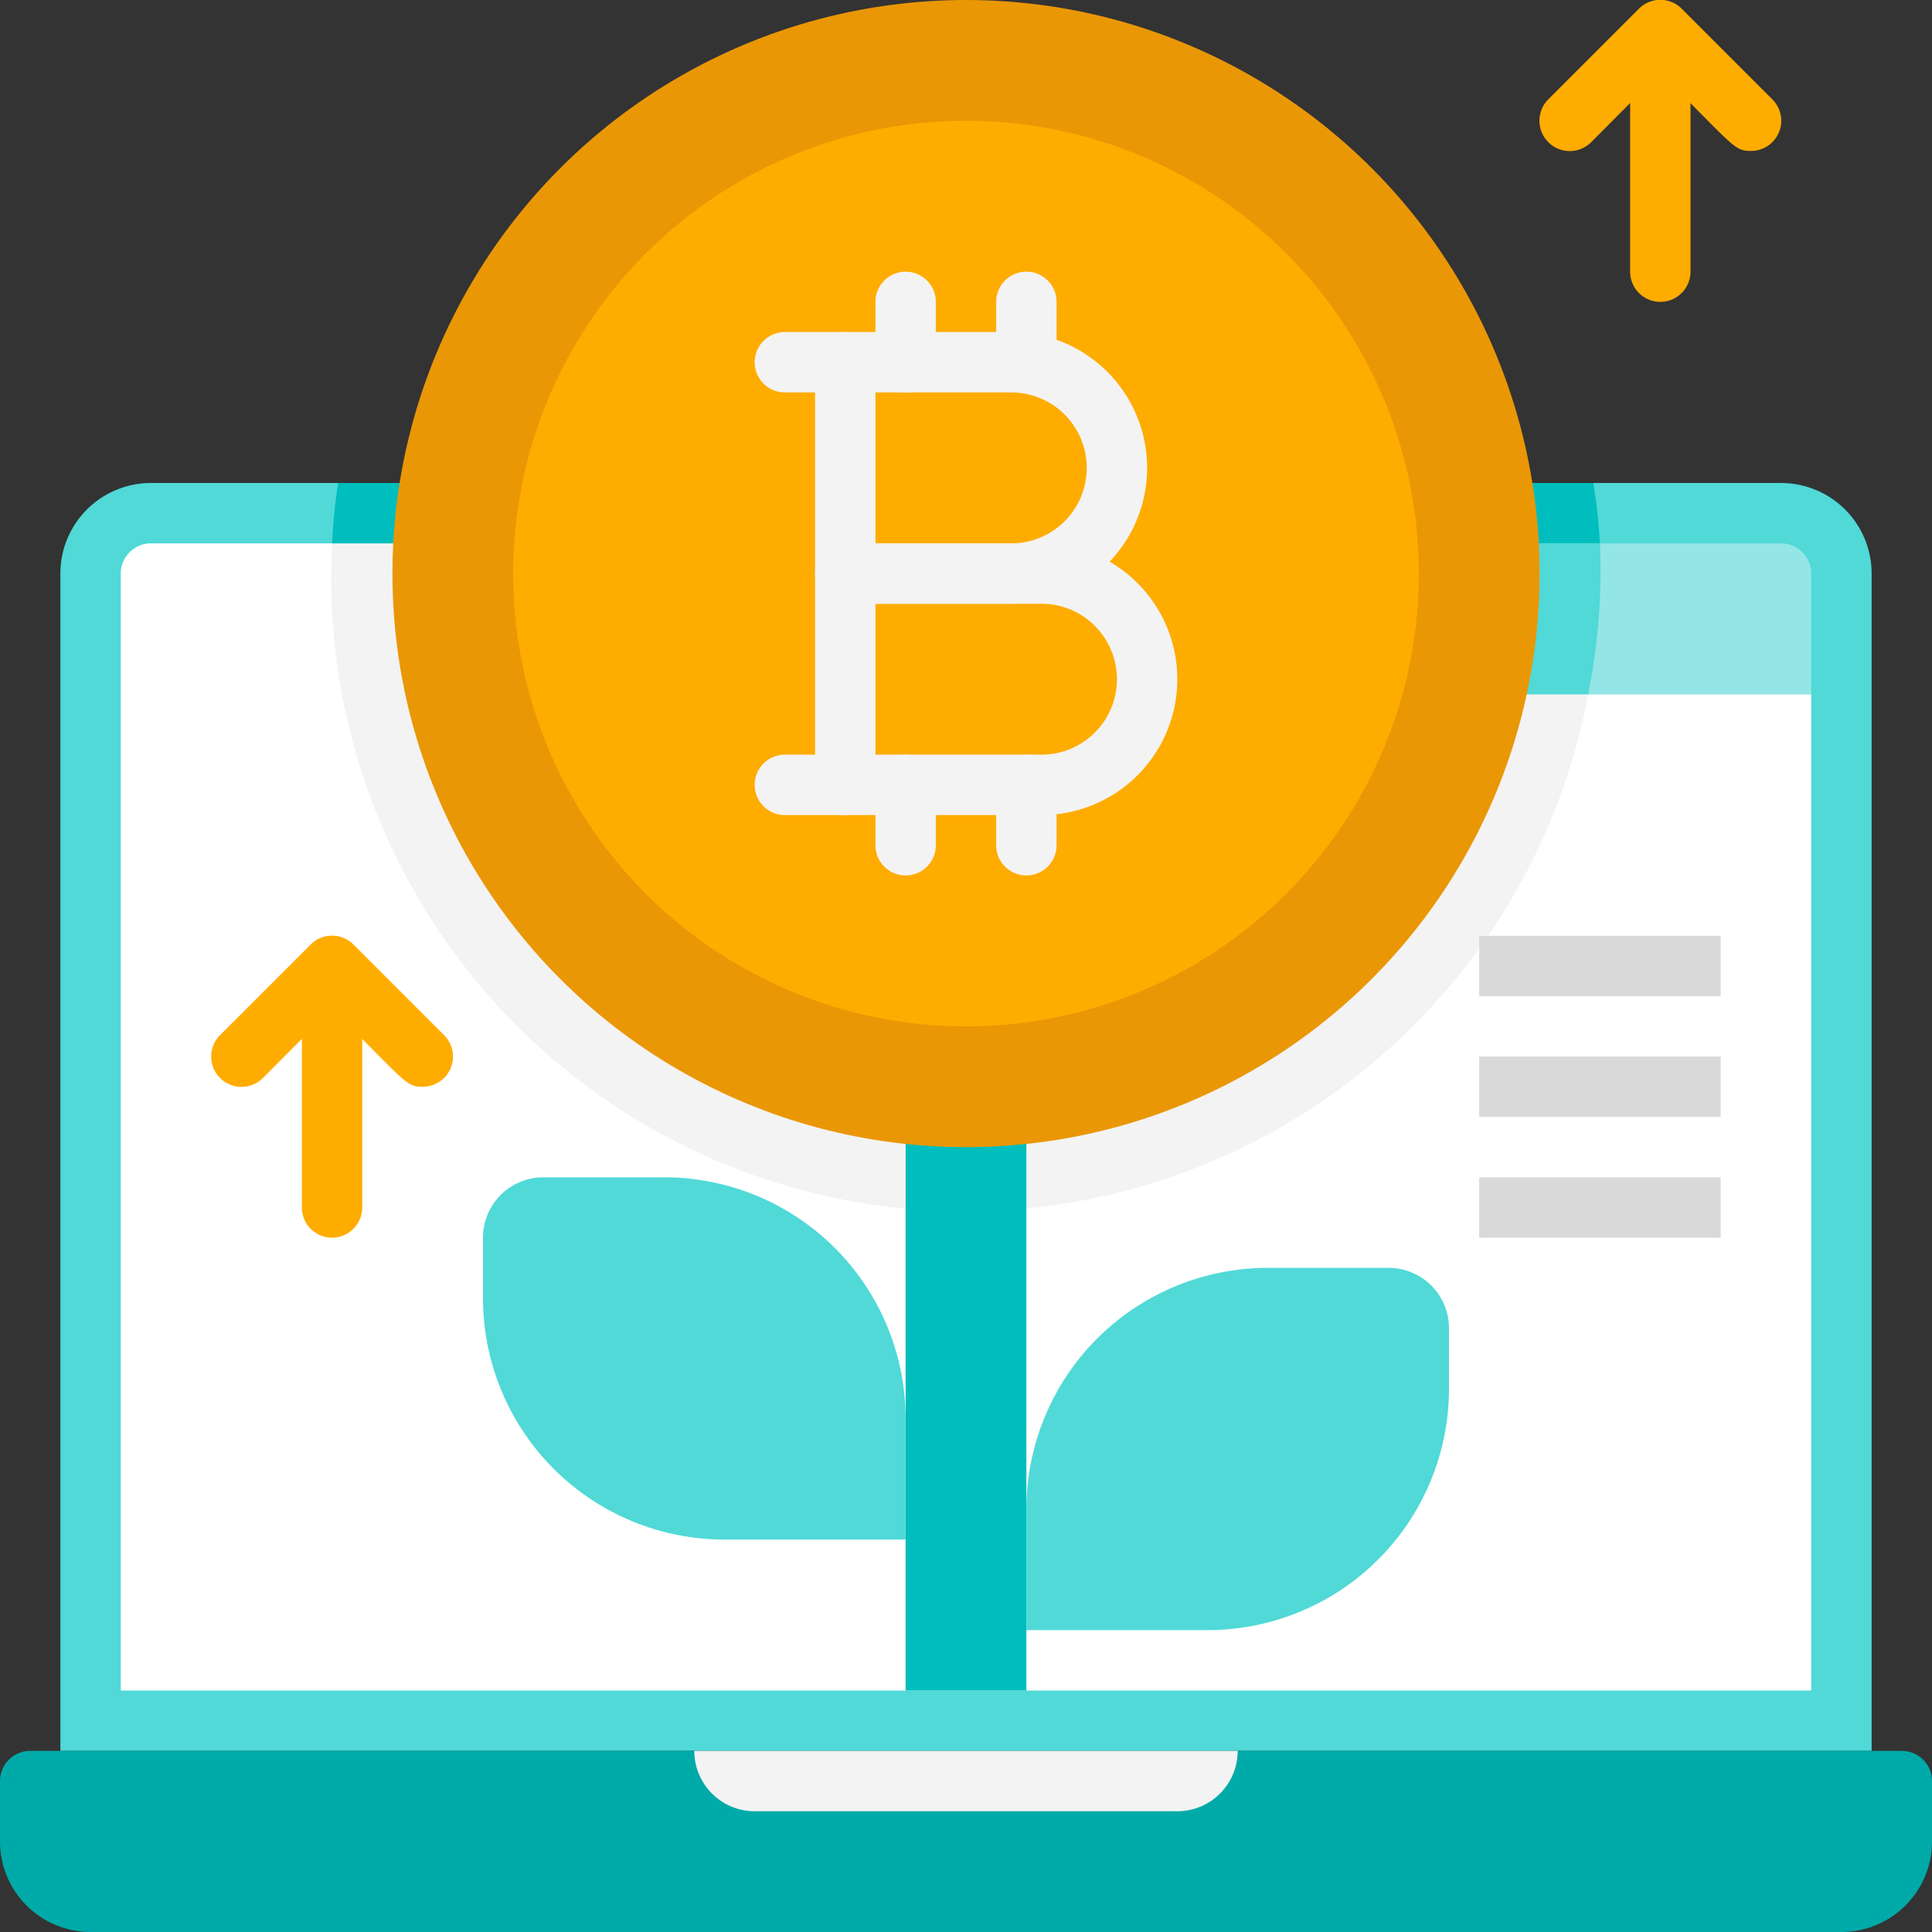
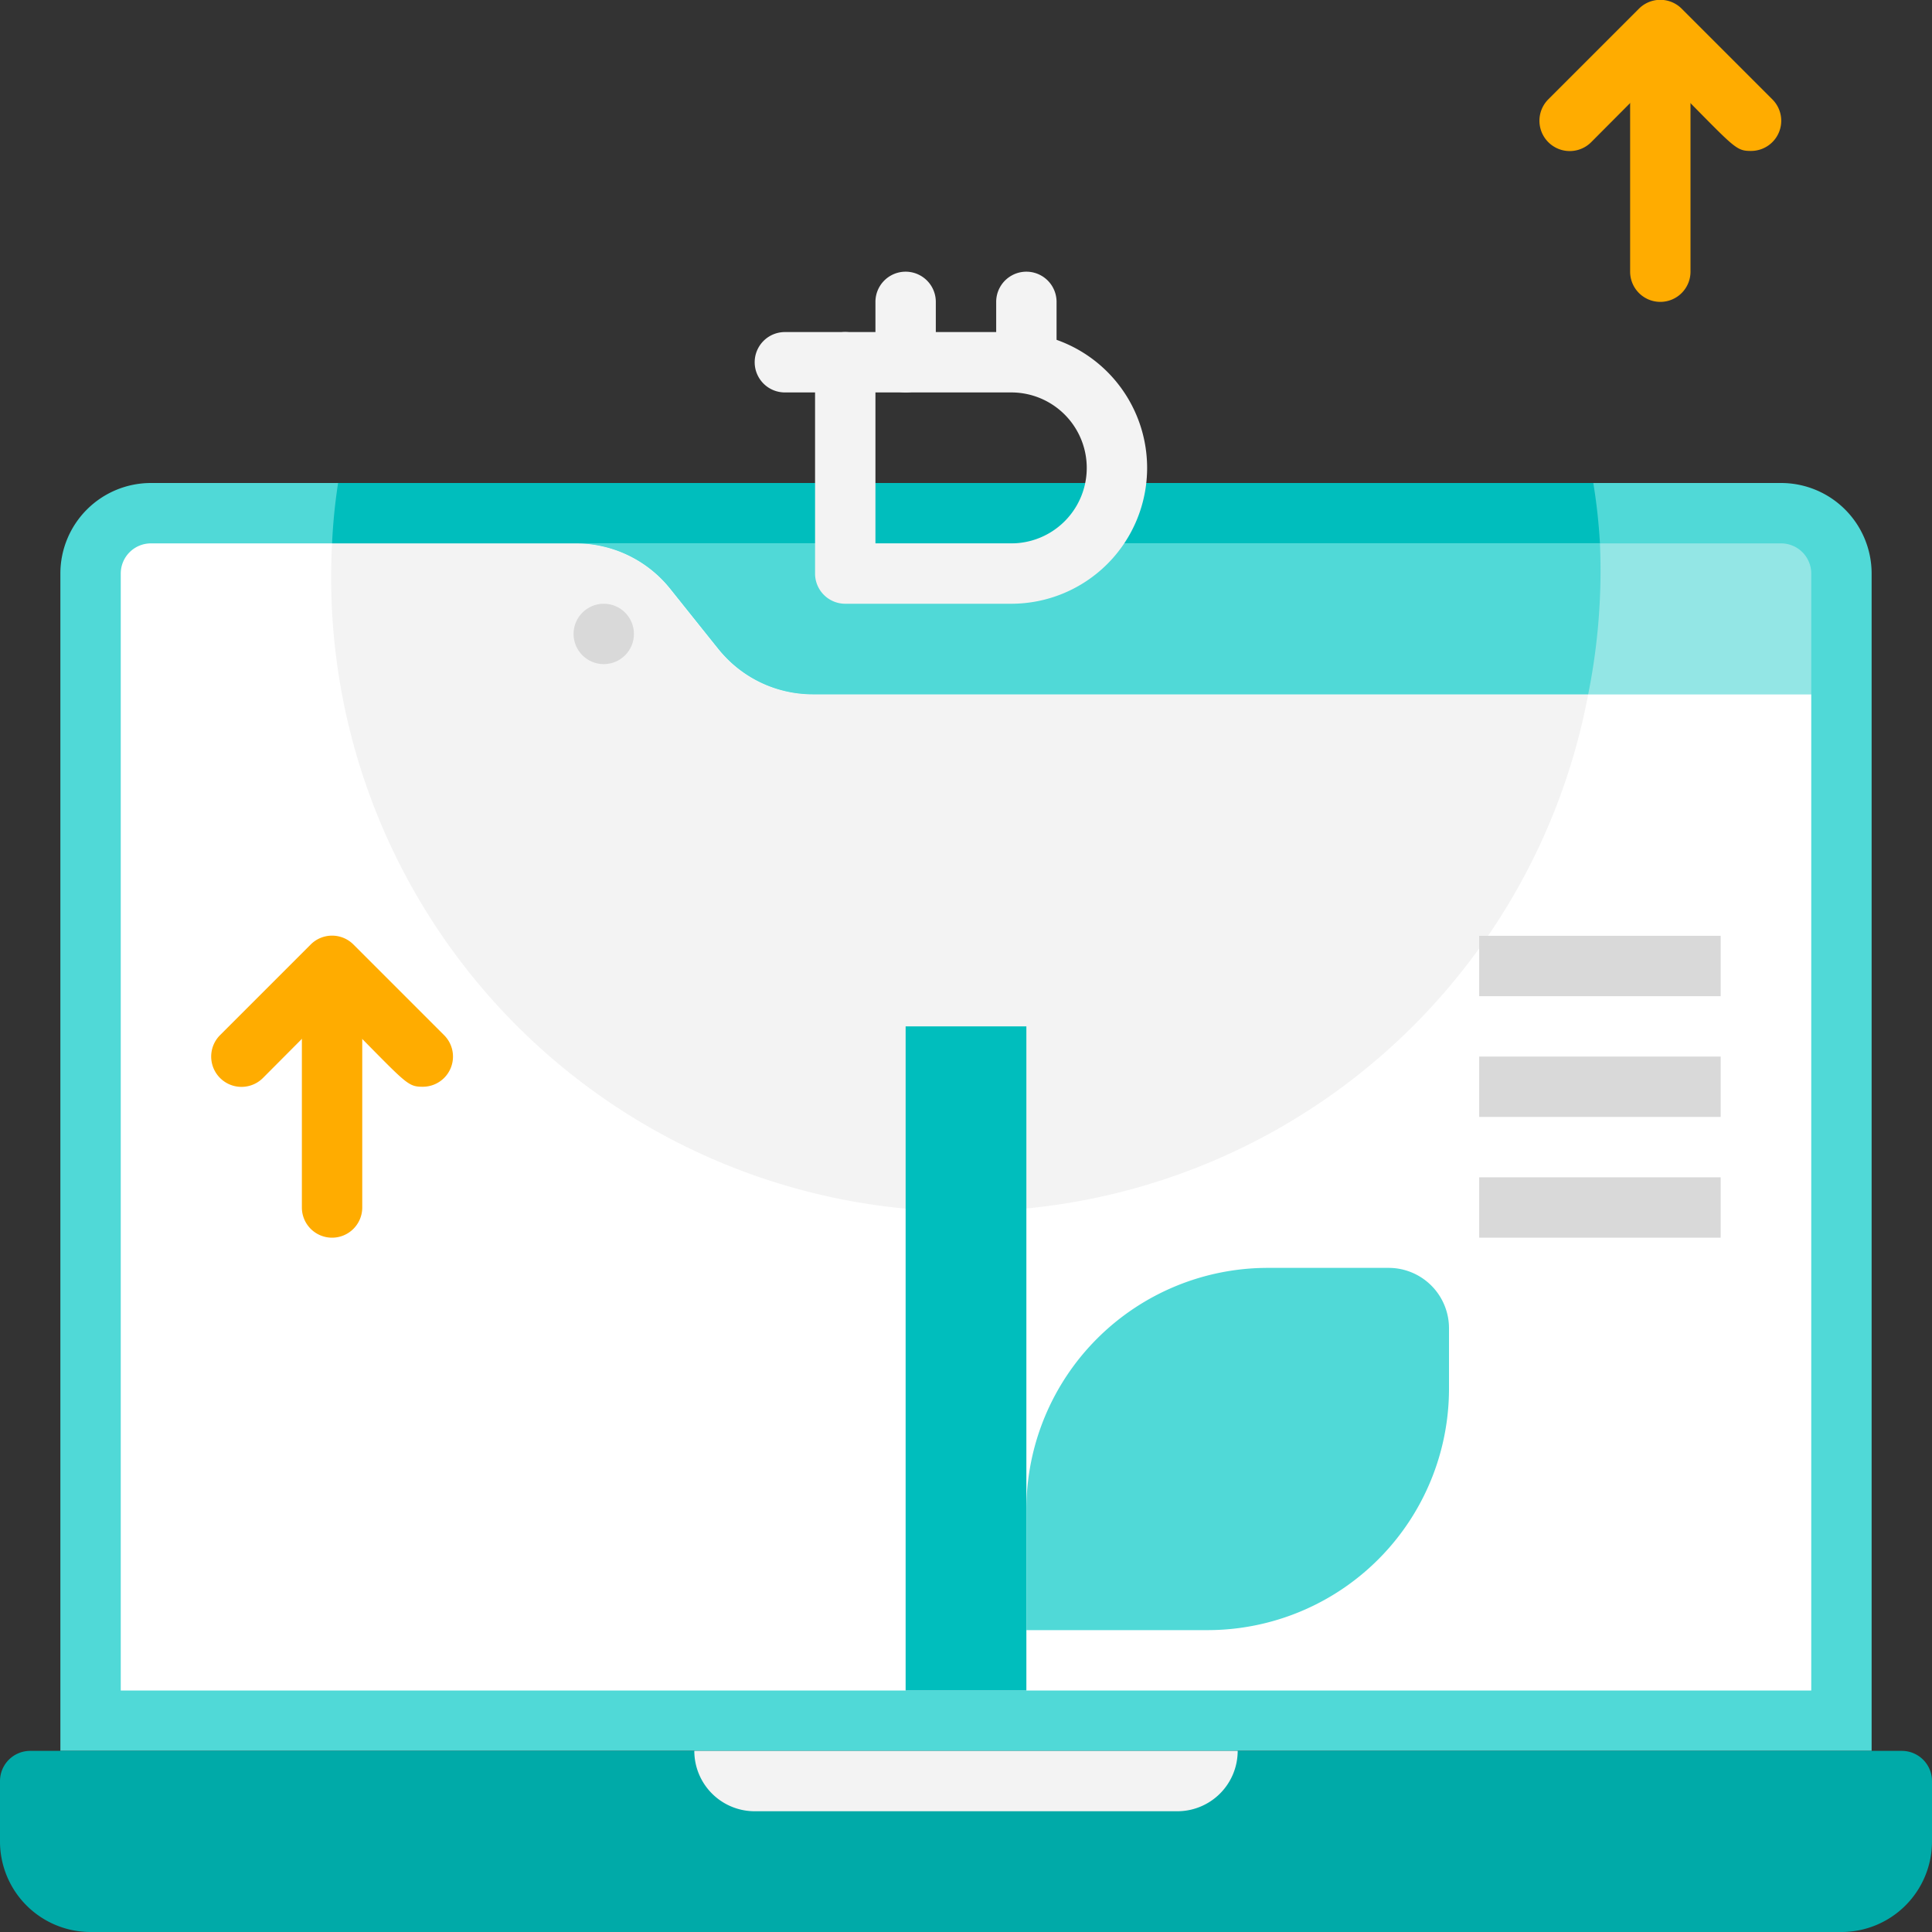
<svg xmlns="http://www.w3.org/2000/svg" viewBox="0 0 64 64">
  <rect x="0" y="0" width="64" height="64" fill="#333333" stroke="none" />
  <g id="Invest">
    <path d="m62 19v39h-60v-39a3 3 0 0 1 3-3h54a3 3 0 0 1 3 3z" fill="#50d9d7" />
    <path d="m1 58h62a1 1 0 0 1 1 1v2a3 3 0 0 1 -3 3h-58a3 3 0 0 1 -3-3v-2a1 1 0 0 1 1-1z" fill="#00aaa8" />
    <path d="m60 19v4h-40l-4-5h43a1 1 0 0 1 1 1z" fill="#93e6e5" />
    <path d="m60 23v33h-56v-37a1 1 0 0 1 1-1h14.08a4 4 0 0 1 3.12 1.5c1.55 1.94 1.64 2.06 1.75 2.17a4 4 0 0 0 3 1.33z" fill="#fff" />
    <path d="m52.61 23a21 21 0 0 1 -41.61-5h8.06a4 4 0 0 1 3.12 1.5l1.6 2a4 4 0 0 0 3.14 1.5z" fill="#f3f3f3" />
    <path d="m30 34h4v22h-4z" fill="#00bebd" />
    <path d="m39 60h-14a2 2 0 0 1 -2-2h18a2 2 0 0 1 -2 2z" fill="#f3f3f3" />
    <circle cx="20" cy="21" fill="#d9d9d9" r="1" />
    <path d="m53 18h-42a18.81 18.81 0 0 1 .2-2h41.58a18.81 18.81 0 0 1 .22 2z" fill="#00bebd" />
    <path d="m52.61 23h-25.69a4 4 0 0 1 -3.12-1.5l-1.6-2a4 4 0 0 0 -3.12-1.5h33.92a20.72 20.72 0 0 1 -.39 5z" fill="#50d9d7" />
-     <circle cx="32" cy="19" fill="#ea9706" r="19" />
-     <circle cx="32" cy="19" fill="#ffac00" r="15" />
    <g fill="#f3f3f3">
      <path d="m33.5 20h-5.5a1 1 0 0 1 -1-1v-7a1 1 0 0 1 1-1h5.5a4.5 4.5 0 0 1 0 9zm-4.5-2h4.5a2.5 2.5 0 0 0 0-5h-4.5z" />
-       <path d="m34.5 27h-6.5a1 1 0 0 1 -1-1v-7a1 1 0 0 1 1-1h6.5a4.5 4.5 0 0 1 0 9zm-5.5-2h5.5a2.5 2.5 0 0 0 0-5h-5.5z" />
      <path d="m30 13a1 1 0 0 1 -1-1v-2a1 1 0 0 1 2 0v2a1 1 0 0 1 -1 1z" />
      <path d="m34 13a1 1 0 0 1 -1-1v-2a1 1 0 0 1 2 0v2a1 1 0 0 1 -1 1z" />
      <path d="m34 29a1 1 0 0 1 -1-1v-2a1 1 0 0 1 2 0v2a1 1 0 0 1 -1 1z" />
      <path d="m30 29a1 1 0 0 1 -1-1v-2a1 1 0 0 1 2 0v2a1 1 0 0 1 -1 1z" />
      <path d="m28 13h-2a1 1 0 0 1 0-2h2a1 1 0 0 1 0 2z" />
      <path d="m28 27h-2a1 1 0 0 1 0-2h2a1 1 0 0 1 0 2z" />
    </g>
    <path d="m42 42h4a2 2 0 0 1 2 2v2a8 8 0 0 1 -8 8h-6a0 0 0 0 1 0 0v-4a8 8 0 0 1 8-8z" fill="#50d9d7" />
-     <path d="m18 39h4a8 8 0 0 1 8 8v4a0 0 0 0 1 0 0h-6a8 8 0 0 1 -8-8v-2a2 2 0 0 1 2-2z" fill="#50d9d7" />
    <path d="m14 36c-.55 0-.54-.13-3-2.59l-2.29 2.3a1 1 0 1 1 -1.42-1.42l3-3a1 1 0 0 1 1.42 0l3 3a1 1 0 0 1 -.71 1.71z" fill="#ffac00" />
    <path d="m11 41a1 1 0 0 1 -1-1v-7a1 1 0 0 1 2 0v7a1 1 0 0 1 -1 1z" fill="#ffac00" />
    <path d="m58 5c-.55 0-.54-.13-3-2.59l-2.29 2.3a1 1 0 0 1 -1.42-1.42l3-3a1 1 0 0 1 1.42 0l3 3a1 1 0 0 1 -.71 1.71z" fill="#ffac00" />
    <path d="m55 10a1 1 0 0 1 -1-1v-7a1 1 0 0 1 2 0v7a1 1 0 0 1 -1 1z" fill="#ffac00" />
    <path d="m49 31h8v2h-8z" fill="#d9d9d9" />
    <path d="m49 35h8v2h-8z" fill="#d9d9d9" />
    <path d="m49 39h8v2h-8z" fill="#d9d9d9" />
  </g>
</svg>